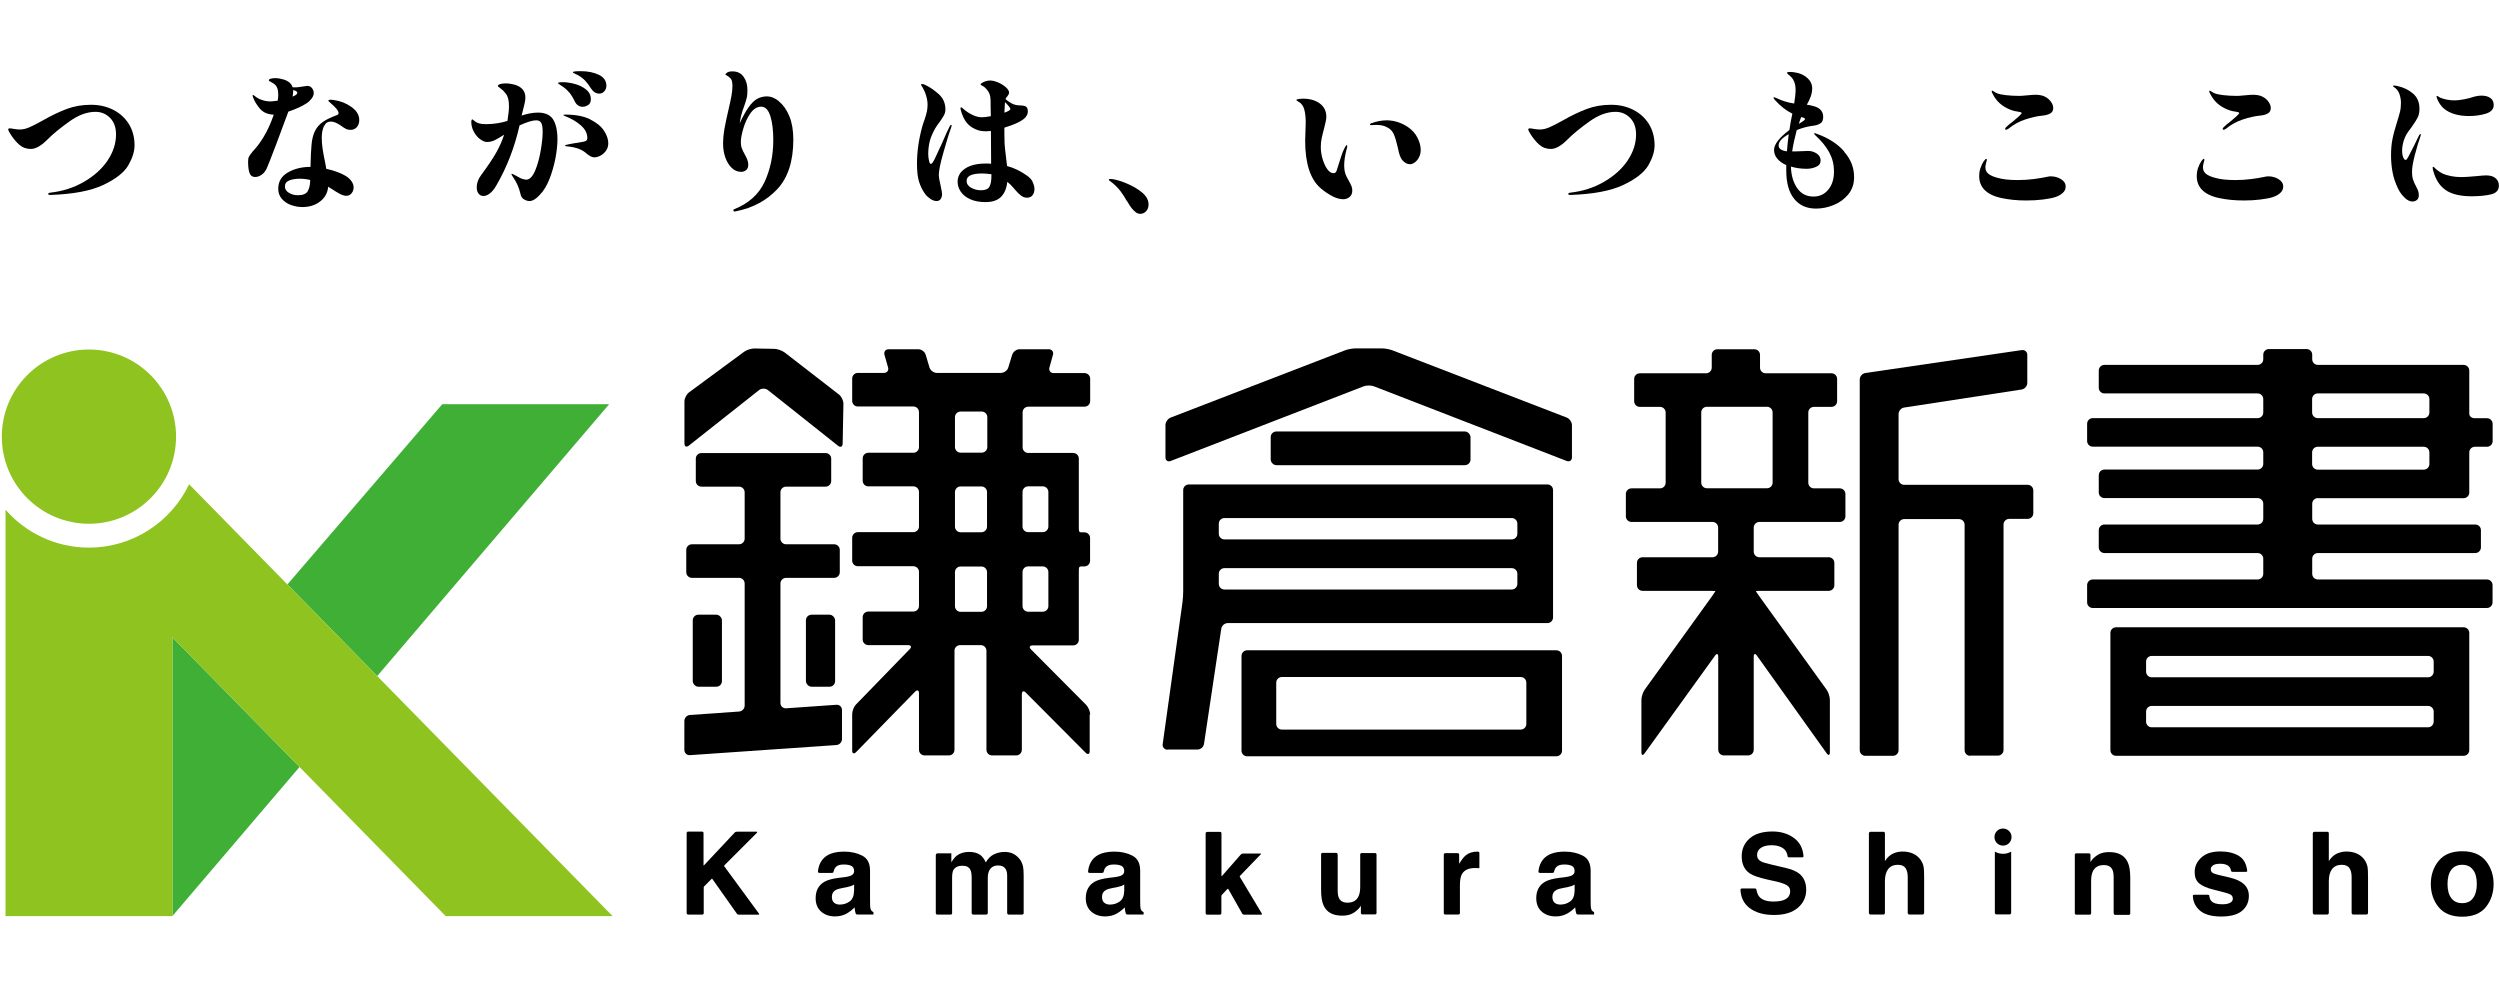
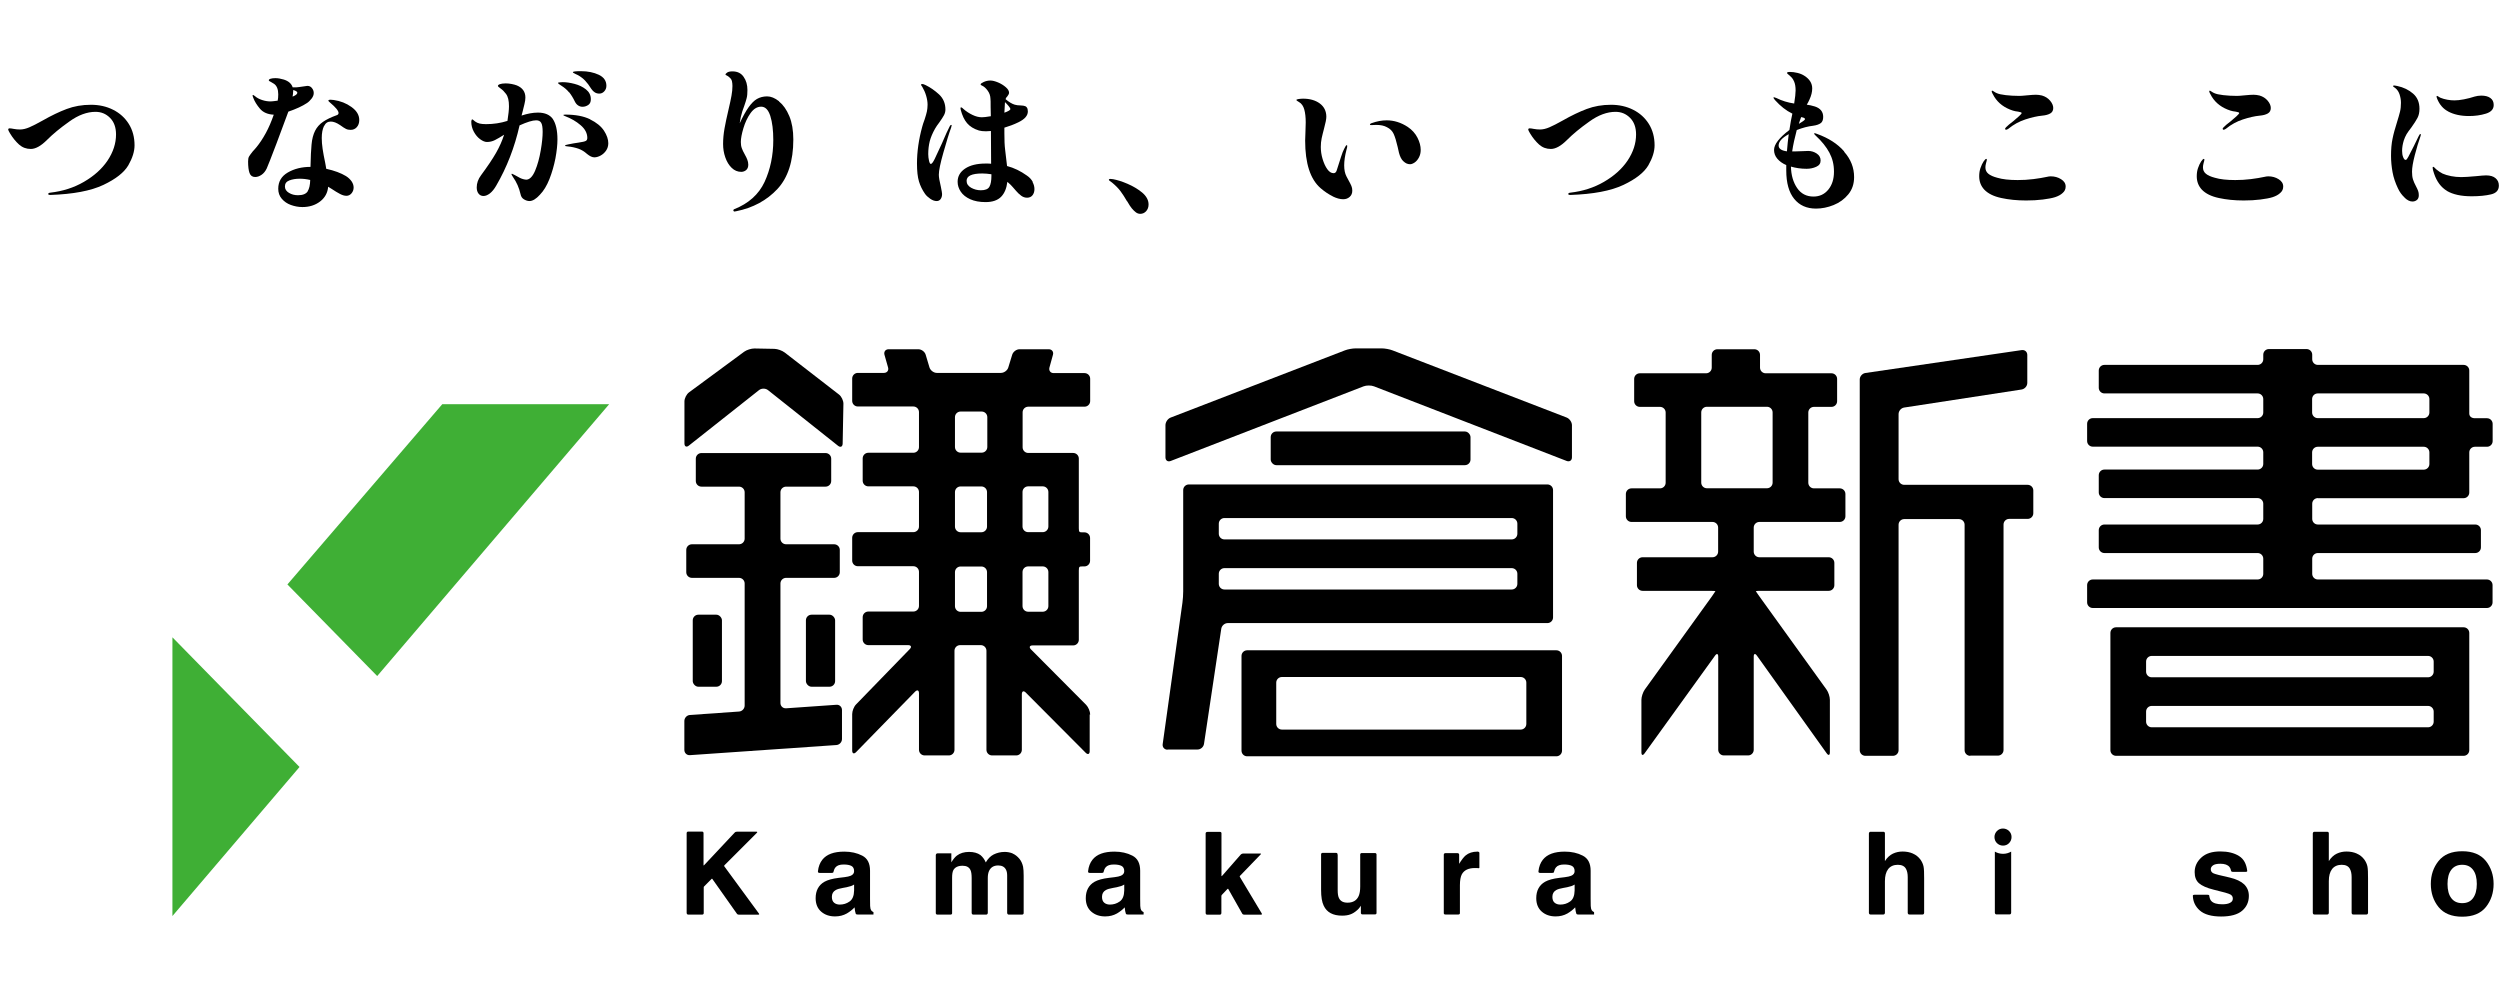
<svg xmlns="http://www.w3.org/2000/svg" id="a" viewBox="0 0 262 104">
  <defs>
    <style>.b{fill:#8fc31f;}.c{fill:#3faf35;}</style>
  </defs>
  <g>
    <g>
      <polygon class="c" points="18.07 66.79 18.07 96 31.39 80.38 18.07 66.79" />
      <polygon class="c" points="39.53 70.85 63.84 42.36 46.35 42.36 30.12 61.25 39.53 70.85" />
    </g>
-     <path class="b" d="m19.82,50.75c-1.87,3.92-5.87,6.64-10.5,6.64-3.49,0-6.61-1.54-8.74-3.97v42.59h17.49v-29.22l28.64,29.22h17.49L19.82,50.75Z" />
-     <circle class="b" cx="9.32" cy="45.76" r="9.13" />
    <g>
      <g>
        <path d="m72.11,87.15h1.45c.19,0,.17.17.17.17v3.35c0,.08.09-.03.09-.03l3.19-3.4s.06-.08.25-.08h2.01c.08,0,.13.04.05.12-.6.6-3.32,3.32-3.39,3.39-.08.08-.01.14-.01.14l3.63,4.95s.07.1-.09.1h-2c-.19,0-.24-.11-.24-.11l-2.57-3.64s-.03-.05-.08,0-.79.8-.79.8c0,0-.03.02-.03.09v2.68s.02.17-.17.17h-1.45c-.17,0-.17-.17-.17-.17v-8.36s-.01-.17.17-.17h-.01Z" />
        <path d="m88.48,91.93c.31-.04.53-.09.67-.15.24-.1.36-.26.36-.48,0-.26-.09-.45-.28-.55s-.46-.15-.82-.15c-.4,0-.69.1-.85.3-.1.12-.17.28-.21.46-.01.04,0,.12-.19.12h-1.28c-.17,0-.16-.12-.16-.17.05-.49.21-.89.46-1.21.45-.57,1.21-.85,2.3-.85.71,0,1.34.14,1.88.42.55.28.82.81.82,1.58v2.95c0,.2,0,.45.01.74.01.22.05.37.1.45.05.08.14.15.25.2v.25h-1.66c-.2,0-.2-.09-.21-.13-.03-.08-.05-.16-.06-.23-.02-.12-.03-.24-.05-.39-.23.25-.51.46-.81.64-.37.21-.78.31-1.24.31-.59,0-1.07-.17-1.45-.5s-.58-.8-.58-1.41c0-.79.31-1.37.92-1.72.34-.19.83-.33,1.49-.41l.58-.07h0Zm1.03.77c-.11.07-.21.12-.33.16-.11.04-.26.08-.45.12l-.38.07c-.36.06-.62.14-.77.23-.27.15-.4.39-.4.71,0,.28.08.49.24.62s.36.19.59.19c.37,0,.71-.1,1.02-.32.31-.21.47-.6.48-1.16v-.63h0Z" />
        <path d="m106.1,89.44c.27.11.52.3.75.58.18.23.3.5.37.82.04.21.06.53.06.95v3.89s.02.17-.18.17h-1.38c-.16,0-.17-.17-.17-.17v-3.93c0-.24-.04-.45-.12-.6-.15-.3-.42-.45-.82-.45-.46,0-.78.19-.96.58-.09.2-.13.45-.13.74v3.66s-.01.17-.17.17h-1.35c-.17,0-.17-.17-.17-.17v-3.66c0-.38-.04-.66-.12-.83-.14-.31-.42-.46-.83-.46-.48,0-.8.16-.97.46-.09.17-.13.44-.13.79v3.7s.03.17-.17.17h-1.37c-.18,0-.17-.17-.17-.17v-6.08s.03-.17.17-.17h1.46v.94c.21-.34.41-.58.59-.71.33-.25.75-.38,1.27-.38.49,0,.89.11,1.19.33.24.2.43.46.56.77.22-.38.49-.66.82-.83.35-.17.73-.27,1.16-.27.28,0,.56.05.84.16h-.02Z" />
        <path d="m126.53,87.18h1.31c.2,0,.17.17.17.17v4.44c0,.09.1-.04.1-.04l1.91-2.18s.1-.12.27-.12h1.8c.12,0,.03.09.03.09,0,0-2.11,2.2-2.17,2.25s0,.13,0,.13l2.27,3.79s.11.15-.09.15h-1.71c-.2,0-.24-.12-.24-.12l-1.46-2.58s-.03-.04-.08,0-.56.59-.56.59c0,0-.08.06-.08.16v1.78s0,.17-.17.17h-1.31c-.17,0-.17-.17-.17-.17v-8.33s-.02-.17.17-.17h0Z" />
        <path d="m140.19,89.58v3.71c0,.37.04.64.13.82.15.33.45.49.9.49.57,0,.96-.23,1.17-.7.11-.25.16-.59.16-1v-3.33s-.02-.17.17-.17h1.37c.19,0,.17.17.17.17v6.09s.03.17-.17.17h-1.3c-.19,0-.17-.17-.17-.17v-.74s-.05.08-.12.17-.14.19-.23.26c-.26.24-.52.4-.76.48-.24.09-.53.13-.86.13-.95,0-1.59-.34-1.92-1.03-.19-.38-.28-.94-.28-1.67v-3.71s-.02-.17.17-.17h1.38c.21,0,.17.17.17.17h0Z" />
        <path d="m154.89,89.26c.16,0,.15.13.15.13v1.56s-.05.04-.06.04c-.08,0-.15-.01-.21-.02-.08,0-.15,0-.2,0-.67,0-1.13.22-1.37.66-.13.25-.2.63-.2,1.14v2.9s.03.17-.17.17h-1.35c-.2,0-.17-.17-.17-.17v-6.09s-.01-.17.17-.17h1.27c.18,0,.17.17.17.17v.95c.26-.43.49-.72.68-.88.31-.26.73-.4,1.23-.4h.08,0Z" />
-         <path d="m184.07,93.23c.06.33.16.58.3.74.29.34.78.51,1.48.51.42,0,.76-.05,1.02-.13.49-.17.74-.49.74-.96,0-.27-.12-.49-.37-.63s-.63-.28-1.15-.39l-.9-.2c-.88-.2-1.49-.41-1.82-.64-.56-.38-.84-.98-.84-1.8,0-.74.27-1.36.82-1.85s1.35-.74,2.41-.74c.88,0,1.64.23,2.27.7.6.45.92,1.08.98,1.91,0,.03-.04.1-.16.1h-1.34c-.15,0-.17-.08-.17-.11-.06-.44-.27-.76-.66-.95-.28-.14-.62-.21-1.03-.21-.46,0-.83.09-1.1.27s-.41.43-.41.76c0,.3.13.52.41.66.17.1.54.21,1.1.34l1.46.34c.64.15,1.12.35,1.44.6.49.39.74.95.74,1.7s-.29,1.39-.88,1.89-1.41.75-2.49.75-1.95-.25-2.58-.74c-.59-.46-.9-1.09-.94-1.89,0-.01-.01-.15.16-.15h1.33c.17,0,.18.1.18.1h0Z" />
        <path d="m200.46,89.45c.33.14.59.35.8.63.17.24.28.49.33.74s.06.67.06,1.24v3.61s0,.17-.17.17h-1.38c-.17,0-.17-.17-.17-.17v-3.75c0-.35-.06-.63-.17-.84-.15-.3-.44-.45-.87-.45s-.78.15-1.01.45c-.23.3-.34.72-.34,1.27v3.32s0,.17-.17.17h-1.34c-.17,0-.17-.17-.17-.17v-8.33s.01-.17.17-.17h1.34c.19,0,.17.17.17.17v2.9c.24-.37.52-.63.84-.78.32-.15.66-.22,1.01-.22.4,0,.76.07,1.08.21h-.01Z" />
        <path d="m231.53,93.88c.04.26.11.44.22.55.21.23.6.34,1.16.34.33,0,.6-.05.79-.15.2-.1.3-.24.3-.44s-.08-.33-.24-.43-.74-.27-1.76-.51c-.73-.18-1.24-.41-1.55-.68-.3-.27-.45-.65-.45-1.16,0-.59.23-1.1.7-1.53.46-.43,1.13-.64,1.98-.64.8,0,1.46.16,1.97.48s.77.83.86,1.56c0,.03,0,.1-.16.1h-1.34c-.16,0-.18-.07-.19-.1-.03-.17-.09-.31-.17-.41-.19-.23-.5-.34-.95-.34-.37,0-.63.06-.78.17-.16.12-.23.25-.23.4,0,.19.08.33.25.42.16.09.75.24,1.75.46.67.16,1.17.4,1.5.71.33.33.49.73.49,1.21,0,.64-.24,1.16-.71,1.56s-1.21.6-2.2.6-1.76-.21-2.24-.64c-.45-.4-.7-.91-.72-1.52,0-.04,0-.12.17-.12h1.37c.15,0,.18.06.18.09h0Z" />
        <path d="m260.52,95.06c-.54.67-1.37,1.01-2.48,1.01s-1.93-.34-2.48-1.01c-.54-.67-.81-1.48-.81-2.42s.27-1.73.81-2.41c.55-.68,1.37-1.02,2.48-1.02s1.93.34,2.48,1.02c.54.68.81,1.49.81,2.41s-.27,1.75-.81,2.42Zm-1.35-.93c.26-.35.4-.85.4-1.49s-.13-1.14-.4-1.49-.64-.52-1.13-.52-.87.17-1.14.52c-.27.35-.4.84-.4,1.49s.13,1.14.4,1.49c.27.35.64.52,1.14.52s.87-.17,1.13-.52Z" />
      </g>
      <path d="m116.79,91.93c.31-.04.53-.09.67-.15.24-.1.36-.26.36-.48,0-.26-.09-.45-.28-.55s-.46-.15-.82-.15c-.4,0-.69.1-.85.3-.1.12-.17.28-.21.46-.01.04,0,.12-.19.12h-1.28c-.17,0-.16-.12-.16-.17.05-.49.21-.89.46-1.21.45-.57,1.21-.85,2.3-.85.71,0,1.34.14,1.88.42.55.28.82.81.82,1.58v2.95c0,.2,0,.45.01.74.01.22.05.37.1.45.05.08.14.15.25.2v.25h-1.66c-.2,0-.2-.09-.21-.13-.03-.08-.05-.16-.06-.23-.02-.12-.03-.24-.05-.39-.23.25-.51.46-.81.64-.37.21-.78.31-1.24.31-.59,0-1.07-.17-1.45-.5s-.58-.8-.58-1.41c0-.79.31-1.37.92-1.72.34-.19.83-.33,1.49-.41l.58-.07h0Zm1.03.77c-.11.07-.21.12-.33.16-.11.04-.26.08-.45.12l-.38.07c-.36.06-.62.14-.77.23-.27.15-.4.39-.4.71,0,.28.08.49.24.62s.36.19.59.19c.37,0,.71-.1,1.02-.32.31-.21.47-.6.48-1.16v-.63h0Z" />
      <path d="m163.99,91.93c.31-.04.53-.09.67-.15.24-.1.36-.26.36-.48,0-.26-.09-.45-.28-.55s-.46-.15-.82-.15c-.4,0-.69.1-.85.3-.1.12-.17.28-.21.46-.01.04,0,.12-.19.12h-1.28c-.17,0-.16-.12-.16-.17.05-.49.21-.89.46-1.21.45-.57,1.21-.85,2.3-.85.71,0,1.34.14,1.88.42.55.28.83.81.83,1.58v2.95c0,.2,0,.45.01.74.01.22.05.37.1.45.05.08.14.15.25.2v.25h-1.66c-.2,0-.2-.09-.21-.13-.03-.08-.05-.16-.06-.23-.02-.12-.03-.24-.05-.39-.23.25-.51.46-.81.64-.37.21-.78.31-1.24.31-.59,0-1.07-.17-1.45-.5s-.58-.8-.58-1.41c0-.79.31-1.37.92-1.72.34-.19.83-.33,1.49-.41l.58-.07h0Zm1.03.77c-.11.07-.21.12-.33.16-.11.04-.26.08-.45.12l-.38.07c-.36.06-.62.14-.77.23-.27.15-.4.39-.4.71,0,.28.08.49.24.62s.36.19.59.19c.37,0,.71-.1,1.02-.32.31-.21.47-.6.48-1.16v-.63h0Z" />
-       <path d="m221.51,95.68v-3.71c0-.37-.04-.64-.13-.82-.15-.33-.45-.49-.9-.49-.57,0-.96.23-1.17.7-.11.25-.16.59-.16,1v3.33s.02.17-.17.17h-1.37c-.19,0-.17-.17-.17-.17v-6.09s-.03-.17.17-.17h1.3c.19,0,.17.17.17.17v.74s.05-.08.12-.17c.06-.1.14-.19.23-.26.26-.24.52-.4.76-.48.24-.09.53-.13.86-.13.95,0,1.59.34,1.92,1.03.19.38.28.94.28,1.67v3.71s.02.17-.17.17h-1.38c-.21,0-.17-.17-.17-.17h0Z" />
      <path d="m209.92,89.48c-.31,0-.6-.08-.86-.23v6.41s.01.17.17.17h1.37c.17,0,.17-.17.17-.17v-6.41c-.25.14-.53.23-.84.23Z" />
      <path d="m209.02,87.72c0-.24.09-.45.26-.63.17-.17.38-.26.63-.26s.46.09.64.26c.17.17.26.38.26.63s-.09.46-.26.64c-.17.17-.38.26-.63.26s-.46-.09-.64-.26c-.17-.17-.26-.39-.26-.64Z" />
      <path d="m246.98,89.45c.33.14.59.35.8.63.17.24.28.49.33.74s.06.67.06,1.24v3.61s0,.17-.17.17h-1.38c-.17,0-.17-.17-.17-.17v-3.75c0-.35-.06-.63-.17-.84-.15-.3-.44-.45-.87-.45s-.78.15-1.01.45c-.23.3-.34.72-.34,1.27v3.32s0,.17-.17.17h-1.34c-.17,0-.17-.17-.17-.17v-8.33s.01-.17.17-.17h1.34c.19,0,.17.17.17.17v2.9c.24-.37.52-.63.84-.78.32-.15.66-.22,1.01-.22.4,0,.76.07,1.08.21h-.01Z" />
    </g>
    <g>
      <g>
        <path d="m206.48,79.21c-.33,0-.59-.27-.59-.59v-23.63c0-.33-.27-.59-.59-.59h-5.74c-.33,0-.59.27-.59.59v23.63c0,.33-.27.59-.59.59h-2.89c-.33,0-.59-.27-.59-.59v-38.85c0-.33.27-.63.59-.68l16.38-2.4c.33-.05.59.18.59.51v2.93c0,.33-.26.63-.59.69l-12.31,1.89c-.33.05-.59.36-.59.69v6.82c0,.33.27.59.59.59h12.94c.33,0,.59.27.59.59v2.39c0,.33-.27.59-.59.59h-1.94c-.33,0-.59.27-.59.59v23.63c0,.33-.27.59-.59.59h-2.89Z" />
        <path d="m192.81,54.7c.33,0,.59-.27.59-.59v-2.34c0-.33-.27-.59-.59-.59h-2.71c-.33,0-.59-.27-.59-.59v-7.36c0-.33.27-.59.59-.59h1.84c.33,0,.59-.27.59-.59v-2.34c0-.33-.27-.59-.59-.59h-6.9c-.33,0-.59-.27-.59-.59v-1.34c0-.33-.27-.59-.59-.59h-3.88c-.33,0-.59.27-.59.59v1.34c0,.33-.27.59-.59.59h-6.95c-.33,0-.59.27-.59.59v2.34c0,.33.27.59.59.59h2.12c.33,0,.59.27.59.59v7.36c0,.33-.27.59-.59.59h-2.99c-.33,0-.59.27-.59.59v2.34c0,.33.27.59.59.59h8.49c.33,0,.59.27.59.59v2.52c0,.33-.27.59-.59.59h-7.33c-.33,0-.59.27-.59.59v2.34c0,.33.27.59.59.59h7.05c.33,0,.59.02.59.03s-.16.25-.35.52l-7.06,9.8c-.19.27-.35.75-.35,1.07v5.5c0,.33.15.37.34.1l7.37-10.22c.19-.27.34-.22.34.1v9.76c0,.33.27.59.59.59h2.54c.33,0,.59-.27.59-.59v-9.76c0-.33.15-.37.34-.1l7.3,10.22c.19.27.34.22.34-.1v-5.5c0-.33-.16-.81-.35-1.07l-7.06-9.8c-.19-.27-.35-.5-.35-.52s.27-.03.59-.03h7.05c.33,0,.59-.27.59-.59v-2.34c0-.33-.27-.59-.59-.59h-7.27c-.33,0-.59-.27-.59-.59v-2.52c0-.33.27-.59.59-.59h8.44Zm-13.93-3.53c-.33,0-.59-.27-.59-.59v-7.36c0-.33.27-.59.59-.59h6.3c.33,0,.59.27.59.59v7.36c0,.33-.27.59-.59.59h-6.3Z" />
      </g>
      <g>
        <path d="m130.7,79.26c-.33,0-.59-.27-.59-.59v-9.93c0-.33.27-.59.59-.59h32.41c.33,0,.59.27.59.59v9.93c0,.33-.27.59-.59.59,0,0-32.41,0-32.41,0Zm3.05-3.39c0,.33.27.59.59.59h25.03c.33,0,.59-.27.59-.59v-4.33c0-.33-.27-.59-.59-.59h-25.03c-.33,0-.59.27-.59.59v4.33h0Zm-11.39,2.7c-.33,0-.56-.27-.51-.59l2.07-14.82c.05-.33.08-.85.08-1.19v-10.61c0-.33.27-.59.6-.59h37.57c.33,0,.59.27.59.59v13.35c0,.33-.27.59-.59.59h-33.5c-.33,0-.63.27-.68.59l-1.81,12.07c-.05.33-.35.59-.68.59h-3.14Zm5.37-22.63c0,.33.27.59.59.59h30.11c.33,0,.59-.27.59-.59v-1.06c0-.33-.27-.59-.59-.59h-30.11c-.33,0-.59.27-.59.59v1.06h0Zm0,5.25c0,.33.27.59.59.59h30.11c.33,0,.59-.27.59-.59v-1.06c0-.33-.27-.59-.59-.59h-30.11c-.33,0-.59.27-.59.59v1.06h0Z" />
        <rect x="133.17" y="45.22" width="20.94" height="3.53" rx=".59" ry=".59" />
        <path d="m141.5,36.51h3.3c.33,0,.84.09,1.14.21l18.25,7.04c.3.12.55.48.55.8v3.37c0,.33-.25.49-.55.38l-20.19-7.82c-.3-.12-.8-.12-1.1,0l-20.21,7.82c-.3.12-.55-.05-.55-.38v-3.37c0-.33.25-.69.55-.8l18.25-7.04c.3-.12.81-.21,1.14-.21h3.3" />
      </g>
      <g>
        <rect x="72.6" y="64.42" width="3.06" height="7.55" rx=".59" ry=".59" />
        <path d="m87.67,73.86l-5.29.37c-.33.02-.59-.23-.59-.55v-12.53c0-.33.27-.59.59-.59h5.04c.33,0,.59-.27.59-.59v-2.34c0-.33-.27-.59-.59-.59h-5.04c-.33,0-.59-.27-.59-.59v-4.86c0-.33.27-.59.59-.59h4.14c.33,0,.59-.27.59-.59v-2.34c0-.33-.27-.59-.59-.59h-13.01c-.33,0-.59.27-.59.59v2.34c0,.33.27.59.59.59h3.94c.33,0,.59.27.59.59v4.86c0,.33-.27.59-.59.59h-4.94c-.33,0-.59.27-.59.59v2.34c0,.33.27.59.59.59h4.94c.33,0,.59.27.59.59v12.79c0,.33-.27.61-.59.63l-5.14.36c-.33.02-.59.31-.59.63v3.03c0,.33.27.58.59.55l15.34-1.06c.33-.02.59-.31.59-.63v-3.04c0-.33-.27-.58-.59-.55h0Z" />
        <rect x="84.46" y="64.42" width="3.06" height="7.55" rx=".59" ry=".59" />
        <path d="m82.23,36.94c-.26-.2-.74-.37-1.06-.38l-2.11-.04c-.33,0-.81.15-1.07.34l-5.78,4.26c-.26.19-.48.62-.48.95v4.4c0,.33.21.43.46.23l7.36-5.82c.26-.2.67-.2.93,0l7.35,5.84c.26.2.47.1.48-.23l.08-4.18c0-.33-.2-.76-.46-.96l-5.71-4.42h0Z" />
        <path d="m114.25,74.89c0-.33-.19-.78-.42-1.02l-5.78-5.81c-.23-.23-.15-.42.17-.42h4.25c.33,0,.59-.27.59-.59v-7.27c0-.42.07-.42.42-.42h.17c.33,0,.59-.27.59-.59v-2.39c0-.33-.27-.59-.59-.59h-.17c-.34,0-.42,0-.42-.42v-7.31c0-.33-.27-.59-.59-.59h-4.71c-.33,0-.59-.27-.59-.59v-3.67c0-.33.27-.59.59-.59h5.9c.33,0,.59-.27.59-.59v-2.34c0-.33-.27-.59-.59-.59h-3.24c-.33,0-.52-.26-.44-.58l.37-1.34c.09-.31-.11-.58-.44-.58h-3.06c-.33,0-.67.26-.77.57l-.41,1.34c-.09.31-.44.57-.77.57h-6.72c-.33,0-.67-.26-.77-.57l-.4-1.34c-.09-.31-.44-.57-.77-.57h-3.11c-.33,0-.52.26-.44.57l.38,1.34c.09.31-.1.57-.44.57h-2.73c-.33,0-.59.27-.59.59v2.34c0,.33.27.59.59.59h5.82c.33,0,.59.27.59.59v3.67c0,.33-.27.59-.59.59h-4.72c-.33,0-.59.27-.59.59v2.34c0,.33.27.59.59.59h4.72c.33,0,.59.27.59.59v3.62c0,.33-.27.59-.59.59h-5.82c-.33,0-.59.27-.59.59v2.39c0,.33.27.59.59.59h5.82c.33,0,.59.27.59.59v3.57c0,.33-.27.59-.59.59h-4.72c-.33,0-.59.27-.59.59v2.34c0,.33.27.59.59.59h4.16c.33,0,.41.19.18.42l-5.62,5.79c-.23.23-.41.69-.41,1.02v3.81c0,.33.19.4.41.17l6.18-6.33c.23-.23.41-.16.41.17v5.92c0,.33.27.59.59.59h2.54c.33,0,.59-.27.59-.59v-10.38c0-.33.27-.59.59-.59h2.17c.33,0,.59.27.59.59v10.38c0,.33.27.59.59.59h2.53c.33,0,.59-.27.59-.59v-5.82c0-.33.19-.41.42-.17l6.27,6.3c.23.23.42.15.42-.17v-3.86.02Zm-10.81-11.36c0,.33-.27.59-.59.59h-2.18c-.33,0-.59-.27-.59-.59v-3.57c0-.33.27-.59.59-.59h2.18c.33,0,.59.27.59.59v3.57Zm0-8.34c0,.33-.27.59-.59.59h-2.18c-.33,0-.59-.27-.59-.59v-3.62c0-.33.27-.59.59-.59h2.18c.33,0,.59.27.59.59v3.62Zm.03-8.34c0,.33-.27.59-.59.59h-2.21c-.33,0-.59-.27-.59-.59v-3.13c0-.33.27-.59.59-.59h2.21c.33,0,.59.27.59.59v3.13Zm3.69,4.71c0-.33.27-.59.59-.59h1.53c.33,0,.59.27.59.59v3.62c0,.33-.27.59-.59.59h-1.53c-.33,0-.59-.27-.59-.59v-3.62Zm0,11.96v-3.57c0-.33.27-.59.59-.59h1.53c.33,0,.59.27.59.59v3.57c0,.33-.27.59-.59.59h-1.53c-.33,0-.59-.27-.59-.59Z" />
      </g>
      <g>
        <path d="m258.19,65.74h-36.43c-.33,0-.59.27-.59.59v12.29c0,.33.27.59.59.59h36.43c.33,0,.59-.27.59-.59v-12.29c0-.33-.27-.59-.59-.59Zm-3.14,9.89c0,.33-.27.59-.59.59h-28.96c-.33,0-.59-.27-.59-.59v-1.06c0-.33.27-.59.59-.59h28.96c.33,0,.59.27.59.59v1.06Zm0-5.24c0,.33-.27.59-.59.59h-28.96c-.33,0-.59-.27-.59-.59v-1.06c0-.33.27-.59.59-.59h28.96c.33,0,.59.27.59.59v1.06Z" />
        <path d="m242.91,52.21h15.28c.33,0,.59-.27.59-.59v-4.21c0-.33.27-.59.59-.59h1.27c.33,0,.59-.27.59-.59v-1.81c0-.33-.27-.59-.59-.59h-1.27c-.33,0-.59-.17-.59-.5v-4.5c0-.33-.27-.59-.59-.59h-15.28c-.33,0-.59-.27-.59-.59v-.48c0-.33-.27-.59-.59-.59h-3.95c-.33,0-.59.27-.59.59v.48c0,.33-.27.59-.59.59h-16.06c-.33,0-.59.27-.59.59v1.81c0,.33.27.59.59.59h16.06c.33,0,.59.27.59.59v1.41c0,.33-.27.59-.59.59h-17.28c-.33,0-.59.27-.59.59v1.81c0,.33.27.59.59.59h17.28c.33,0,.59.27.59.59v1.22c0,.33-.27.59-.59.59h-16.06c-.33,0-.59.27-.59.59v1.81c0,.33.27.59.59.59h16.06c.33,0,.59.27.59.59v1.59c0,.33-.27.59-.59.59h-16.06c-.33,0-.59.27-.59.59v1.81c0,.33.27.59.59.59h16.06c.33,0,.59.27.59.59v1.59c0,.33-.27.59-.59.59h-17.28c-.33,0-.59.27-.59.59v1.81c0,.33.27.59.59.59h41.31c.33,0,.59-.27.59-.59v-1.81c0-.33-.27-.59-.59-.59h-17.72c-.33,0-.59-.27-.59-.59v-1.59c0-.33.27-.59.59-.59h16.5c.33,0,.59-.27.59-.59v-1.81c0-.33-.27-.59-.59-.59h-16.5c-.33,0-.59-.27-.59-.59v-1.59c0-.33.27-.59.59-.59v.02Zm-.6-10.39c0-.33.27-.59.59-.59h11.11c.33,0,.59.27.59.59v1.41c0,.33-.27.59-.59.59h-11.11c-.33,0-.59-.27-.59-.59v-1.41Zm0,6.81v-1.22c0-.33.27-.59.59-.59h11.11c.33,0,.59.27.59.59v1.22c0,.33-.27.59-.59.59h-11.11c-.33,0-.59-.27-.59-.59Z" />
      </g>
    </g>
  </g>
  <g>
    <path d="m5.05,20.35c0-.1.08-.15.23-.16,1.29-.15,2.46-.52,3.51-1.13s1.88-1.34,2.48-2.23c.59-.88.89-1.8.89-2.74,0-.74-.21-1.32-.63-1.74s-.92-.63-1.52-.63c-.89,0-1.81.34-2.75,1.02-.95.67-1.73,1.32-2.34,1.93-.62.62-1.19.94-1.69.94-.47,0-.88-.15-1.23-.46-.34-.31-.67-.7-.96-1.19-.12-.2-.18-.33-.18-.38,0-.09.05-.13.16-.13.08,0,.22.02.43.06.21.04.42.06.65.06.3,0,.63-.08.98-.23s.82-.39,1.39-.71c.91-.52,1.75-.92,2.52-1.21.77-.29,1.62-.44,2.54-.44.85,0,1.62.17,2.32.52s1.25.85,1.65,1.49c.4.64.6,1.39.6,2.24,0,.64-.22,1.34-.65,2.09-.44.75-1.31,1.44-2.62,2.06-1.31.62-3.16.97-5.55,1.05-.15,0-.23-.03-.23-.11h0Z" />
    <path d="m30.23,11.67c-.28.78-.7,1.91-1.25,3.36s-.9,2.34-1.03,2.63c-.14.29-.32.51-.54.66s-.44.23-.67.23c-.29,0-.49-.14-.59-.42-.1-.28-.15-.68-.15-1.21,0-.23.03-.4.1-.52s.21-.31.41-.56c.03-.04.08-.09.14-.15s.13-.14.2-.23c.38-.46.71-.97,1.01-1.52s.58-1.2.83-1.92c-.63-.03-1.12-.24-1.45-.63-.33-.39-.56-.77-.69-1.12-.05-.13-.08-.21-.08-.26s.02-.06.05-.06.1.05.23.15c.17.15.41.28.71.38s.6.15.9.15c.12,0,.37-.03.74-.08.04-.18.06-.4.06-.66,0-.53-.15-.91-.45-1.11-.12-.08-.22-.13-.3-.18s-.14-.08-.18-.1-.06-.06-.06-.09c0-.06.06-.12.19-.16.13-.04.3-.06.5-.06.27,0,.56.05.89.15.49.16.8.43.92.81h.42c.06,0,.32-.03.77-.1.16-.03.28-.05.35-.05.2,0,.37.08.48.23.13.16.19.33.19.52,0,.2-.08.4-.23.59s-.31.35-.48.46c-.48.32-1.13.62-1.95.9h0Zm3.72,1.55c-.15.31-.23.72-.23,1.25,0,.34.03.72.09,1.13.06.41.15.89.27,1.46.02.12.04.23.06.33s.03.2.05.3c.86.19,1.55.45,2.06.76.26.16.45.35.6.56.14.21.21.43.21.64,0,.23-.07.42-.21.6-.15.18-.33.27-.54.27s-.42-.06-.67-.19-.55-.31-.91-.55c-.08-.05-.19-.12-.34-.21-.05.64-.34,1.16-.85,1.55s-1.13.58-1.85.58c-.42,0-.82-.08-1.21-.22s-.7-.36-.95-.65-.37-.64-.37-1.05c0-.74.33-1.31,1-1.7.67-.39,1.46-.59,2.38-.59.02-1.05.06-1.83.11-2.34.05-.58.18-1.06.37-1.44.19-.38.47-.69.83-.94.36-.25.84-.48,1.42-.69.14-.04.21-.12.21-.24,0-.23-.3-.59-.88-1.08-.13-.1-.19-.18-.19-.21,0-.06.08-.1.23-.1.05,0,.17.01.34.03.69.1,1.31.34,1.85.73s.82.84.82,1.37c0,.31-.09.56-.26.75-.17.19-.39.28-.64.28-.19,0-.35-.03-.49-.1s-.35-.2-.62-.4c-.37-.25-.69-.37-.98-.37-.31,0-.54.15-.69.46h0Zm-1.71,6.83c.17-.27.26-.67.27-1.19-.38-.09-.74-.13-1.1-.13-.42,0-.78.06-1.09.18s-.46.33-.46.63c0,.28.14.5.42.67s.59.25.95.25c.51,0,.84-.14,1.02-.41h0Zm-1.52-10.48c0,.19-.02.38-.06.55.03-.01.1-.03.19-.08.2-.1.31-.21.31-.32,0-.09-.09-.16-.26-.23l-.17-.06v.15h0Z" />
    <path d="m57.94,12.48c.31.46.48,1.18.48,2.13,0,.56-.07,1.21-.21,1.98-.15.76-.36,1.49-.63,2.18-.28.7-.61,1.24-1,1.64-.4.44-.76.66-1.09.66-.19,0-.38-.06-.58-.18s-.31-.3-.36-.55c-.15-.66-.41-1.25-.79-1.79-.1-.16-.16-.26-.16-.29s.02-.05.06-.05c.02,0,.06.02.13.06s.12.06.18.09c.13.08.31.17.53.29.1.05.23.1.35.13s.23.05.31.05c.35-.01.66-.33.92-.94.26-.62.45-1.32.59-2.13s.2-1.45.2-1.94c0-.45-.05-.77-.15-.94-.1-.18-.27-.27-.53-.27-.39,0-.96.18-1.74.53-.52,2.3-1.33,4.4-2.45,6.32-.2.35-.42.62-.66.81-.24.18-.46.27-.67.27s-.39-.08-.52-.25-.19-.38-.19-.65c0-.44.15-.87.45-1.27.67-.91,1.2-1.69,1.57-2.34.37-.65.65-1.28.85-1.91-.37.24-.69.42-.96.56s-.56.2-.84.2c-.21,0-.45-.1-.71-.29s-.48-.45-.66-.78-.27-.68-.27-1.06c0-.05.01-.1.03-.16.02-.05.04-.08.06-.08.03,0,.08.02.14.08s.12.09.17.14c.14.1.3.18.48.22s.41.06.67.06c.77,0,1.52-.11,2.24-.34.1-.64.16-1.16.16-1.53,0-.6-.1-1.03-.32-1.31-.17-.23-.35-.41-.55-.55s-.29-.23-.29-.27c0-.08.07-.14.21-.19s.34-.08.61-.08c.19,0,.4.02.61.06s.4.09.55.15c.6.25.9.67.9,1.27,0,.19-.03.43-.1.7-.06.27-.13.53-.19.77-.02.06-.06.2-.11.42.61-.2,1.18-.31,1.71-.31.74,0,1.27.23,1.59.7l-.02-.03Zm1.69-2.81c-.21-.26-.48-.49-.8-.69-.1-.06-.18-.12-.25-.17s-.1-.09-.1-.12.06-.05.19-.06.22-.02.3-.02c.37,0,.78.06,1.24.18s.86.31,1.2.58.51.61.51,1.03c0,.28-.09.48-.27.6s-.38.19-.6.19c-.17,0-.33-.05-.46-.14-.14-.09-.25-.22-.34-.4-.19-.4-.4-.73-.6-.98Zm2.21,2.84c.67.33,1.16.73,1.46,1.19.3.46.45.91.45,1.31,0,.29-.08.55-.23.77-.16.23-.35.4-.57.52s-.45.19-.66.19c-.23,0-.48-.12-.76-.35-.29-.26-.6-.45-.92-.56s-.71-.2-1.16-.24c-.15-.01-.23-.03-.23-.08s.12-.09.35-.13c.35-.08.7-.13,1.03-.18.42-.06.68-.12.79-.18.1-.05.16-.16.16-.31,0-.49-.23-.94-.7-1.34-.46-.4-1.01-.71-1.63-.95-.12-.04-.18-.08-.18-.11s.07-.05.21-.05c1.05,0,1.91.16,2.59.49h0Zm-1.59-4.79c-.14-.06-.21-.11-.21-.15,0-.08.28-.11.85-.11.72,0,1.34.13,1.87.38.52.25.79.63.79,1.15,0,.24-.08.43-.23.59s-.32.23-.52.23c-.33,0-.6-.16-.82-.48-.23-.37-.45-.66-.66-.88-.21-.22-.46-.41-.74-.57-.09-.04-.2-.1-.34-.16Z" />
    <path d="m81.66,10.65c.42.34.78.85,1.06,1.52.28.67.42,1.49.42,2.45,0,2.27-.56,4-1.67,5.19s-2.56,1.98-4.33,2.33l-.18.03s-.06-.02-.08-.05-.03-.06-.03-.08c0-.04.03-.08.08-.11,1.52-.6,2.59-1.56,3.2-2.87.6-1.31.91-2.77.91-4.38,0-1.02-.1-1.86-.31-2.52s-.53-.98-.96-.98-.79.23-1.11.67c-.32.45-.57.98-.75,1.58s-.27,1.09-.27,1.45c0,.25.03.46.1.65s.17.41.31.65c.12.21.21.4.27.56.06.16.1.33.1.52,0,.25-.08.44-.22.56s-.32.19-.52.19c-.38,0-.71-.14-1-.42s-.51-.64-.67-1.1-.23-.92-.23-1.4c0-.53.05-1.07.15-1.63s.24-1.22.42-1.98c.14-.59.24-1.07.31-1.45s.1-.71.1-1.02c0-.19-.02-.35-.05-.49s-.1-.26-.21-.36c-.12-.12-.23-.2-.32-.24-.1-.04-.15-.08-.15-.1,0-.06.06-.14.18-.22.12-.08.3-.12.55-.12.52,0,.91.19,1.17.57.27.38.4.84.4,1.38,0,.34-.02.63-.08.85s-.13.49-.25.81c-.15.37-.27.76-.37,1.19l-.11.64c.34-.73.66-1.3.94-1.69s.57-.69.87-.86.66-.27,1.06-.27.82.17,1.25.51v.02Z" />
    <path d="m99.73,13.16l-.05.21c-.23.62-.49,1.49-.81,2.61-.32,1.12-.48,1.9-.48,2.33,0,.26.07.67.21,1.25.09.43.13.69.13.77,0,.21-.05.39-.15.53s-.24.21-.42.21c-.21,0-.44-.08-.67-.24s-.42-.33-.55-.52c-.28-.4-.49-.83-.63-1.29s-.21-1.09-.21-1.88c0-1.23.18-2.52.55-3.86.04-.17.13-.44.26-.79.1-.33.19-.6.23-.81s.07-.45.07-.71c0-.29-.05-.6-.15-.94s-.24-.65-.41-.94c-.02-.03-.05-.07-.08-.11s-.04-.08-.04-.1c0-.05.03-.08.1-.08.1,0,.23.04.4.13.47.23.93.55,1.38.96.45.42.67.95.67,1.59,0,.2-.05.4-.15.59-.1.19-.27.45-.49.76-.19.25-.34.46-.45.66-.26.46-.44.89-.55,1.3-.1.4-.16.85-.16,1.36,0,.24.03.46.08.69.05.23.12.34.19.34.1,0,.23-.17.4-.51.17-.34.42-.88.76-1.63.37-.87.64-1.47.82-1.8.05-.1.1-.15.16-.15.03,0,.05.02.05.06h.01Zm8.49,5.93c.13.25.19.49.19.73,0,.26-.07.47-.2.64-.13.17-.33.26-.57.26-.23,0-.43-.07-.62-.21s-.37-.31-.53-.5-.28-.32-.35-.4c-.14-.16-.28-.31-.44-.44l-.13-.11c-.08.67-.29,1.19-.65,1.56s-.91.56-1.63.56c-.63,0-1.17-.1-1.61-.3-.44-.2-.77-.46-.99-.79s-.33-.67-.33-1.04c0-.57.26-1.03.78-1.38.52-.35,1.24-.53,2.15-.53.27,0,.46,0,.58.02l-.02-3.43c-.24.02-.41.03-.52.03-.3,0-.54-.03-.73-.08-.55-.17-.96-.43-1.25-.77s-.51-.81-.66-1.38l-.03-.18c0-.06.02-.1.05-.1.04,0,.09.02.15.07s.09.08.11.1c.28.25.59.45.94.62.35.17.68.25.99.25.17,0,.48-.03.94-.11l-.02-.95c0-.52,0-.81-.02-.89-.01-.3-.1-.58-.29-.84s-.38-.43-.58-.52c-.11-.04-.16-.09-.16-.13,0-.08.11-.16.33-.26s.45-.15.69-.15.49.07.81.2c.31.13.58.3.81.5s.34.39.34.58c0,.1-.06.23-.18.38-.09.08-.15.17-.19.29.35.3.67.49.96.58.17.05.38.08.61.08.23.01.39.03.5.08s.19.14.24.29c.02.09.03.17.03.26,0,.44-.33.82-1,1.14-.47.23-.96.41-1.46.56v.59c0,.69.02,1.27.08,1.73s.12,1.03.2,1.7c.73.19,1.42.53,2.08,1,.28.19.48.41.61.66h.01Zm-4.33-.83c-.34-.05-.66-.08-.95-.08-1.1,0-1.64.26-1.64.77,0,.31.16.55.48.73.31.17.65.26,1.01.26.46,0,.76-.12.9-.37s.21-.62.21-1.13v-.18h0Zm1.37-6.45c.42-.15.63-.28.63-.39,0-.05-.06-.15-.18-.3s-.25-.28-.39-.42c-.02.2-.04.58-.06,1.11h0Z" />
    <path d="m118.11,21.09c-.23-.4-.45-.74-.67-1.04s-.52-.6-.89-.91c-.08-.06-.15-.12-.23-.17-.08-.05-.11-.09-.11-.12,0-.06.05-.1.16-.1.04,0,.14.01.29.03.42.08.92.23,1.5.48s1.09.55,1.54.92c.45.38.67.8.67,1.25,0,.29-.09.52-.26.71-.17.18-.38.27-.61.27-.16,0-.31-.05-.45-.15s-.29-.25-.45-.44c-.1-.12-.27-.37-.48-.74h0Z" />
    <path d="m139.68,20.58c-.41-.2-.84-.48-1.27-.85-1.09-.94-1.63-2.6-1.63-5,0-.15.01-.44.03-.87.02-.45.03-.8.03-1.03,0-.53-.05-.99-.15-1.35s-.28-.63-.56-.79c-.08-.04-.14-.08-.19-.12s-.08-.07-.08-.09c0-.04.08-.08.22-.1s.3-.04.48-.04c.71,0,1.3.17,1.75.5s.69.8.69,1.4c0,.24-.08.64-.24,1.23-.1.39-.19.73-.25,1.02s-.09.6-.09.91c0,.42.06.84.19,1.27s.29.78.49,1.06.42.42.66.42c.15,0,.26-.09.32-.27.18-.58.34-1.06.46-1.44.12-.38.23-.66.33-.84.12-.26.21-.39.27-.39.03,0,.05.03.05.1,0,.1-.03.23-.08.39-.16.62-.24,1.16-.24,1.63s.08.85.24,1.16l.24.45c.13.23.22.41.28.56s.09.3.09.48c0,.27-.09.49-.27.65-.19.17-.41.25-.69.25-.32,0-.69-.1-1.1-.3h0Zm7.39-3.68c-.21-.2-.36-.51-.46-.9l-.13-.58c-.14-.61-.28-1.07-.42-1.38s-.38-.55-.71-.71c-.29-.16-.66-.24-1.11-.24l-.56.02c-.08,0-.11-.02-.11-.05,0-.06.06-.12.19-.16.53-.19,1.05-.29,1.56-.29.77,0,1.51.23,2.21.69.45.3.79.68,1.02,1.13s.34.88.34,1.28c0,.29-.06.55-.18.78s-.27.41-.44.53c-.18.12-.34.19-.49.19-.26,0-.49-.1-.7-.31h0Z" />
    <path d="m164.35,20.35c0-.1.08-.15.23-.16,1.29-.15,2.46-.52,3.51-1.13s1.88-1.34,2.48-2.23c.59-.88.89-1.8.89-2.74,0-.74-.21-1.32-.63-1.74s-.92-.63-1.52-.63c-.89,0-1.81.34-2.75,1.02-.95.67-1.73,1.32-2.34,1.93-.62.62-1.19.94-1.69.94-.47,0-.88-.15-1.23-.46-.34-.31-.67-.7-.96-1.19-.12-.2-.18-.33-.18-.38,0-.09.05-.13.16-.13.08,0,.22.02.43.06s.42.06.65.06c.3,0,.63-.08.98-.23s.82-.39,1.39-.71c.91-.52,1.75-.92,2.52-1.21s1.62-.44,2.54-.44c.85,0,1.62.17,2.32.52.7.35,1.25.85,1.65,1.49.4.64.6,1.39.6,2.24,0,.64-.22,1.34-.65,2.09-.44.75-1.31,1.44-2.62,2.06-1.31.62-3.16.97-5.55,1.05-.15,0-.23-.03-.23-.11h0Z" />
    <path d="m193.28,15.92c.69.78,1.03,1.66,1.03,2.64,0,.71-.2,1.31-.61,1.81s-.92.87-1.54,1.12-1.23.37-1.84.37c-.98,0-1.74-.34-2.29-1.02s-.83-1.67-.83-2.98v-.56c-.4-.17-.71-.4-.94-.67s-.34-.58-.34-.92c0-.57.53-1.27,1.61-2.09.1-.7.21-1.27.31-1.71-.66-.32-1.25-.79-1.8-1.4-.12-.14-.18-.23-.18-.27,0-.03.02-.05.06-.05.03,0,.11.03.24.08.58.29,1.2.48,1.87.58.1-.62.15-1.08.15-1.37,0-.38-.05-.68-.15-.92-.06-.16-.15-.29-.23-.4-.09-.1-.19-.19-.28-.27s-.17-.13-.21-.18l-.03-.06c0-.08.1-.11.32-.11.23,0,.48.03.77.1s.53.17.74.31c.53.34.81.78.81,1.32,0,.37-.1.76-.29,1.17-.04.1-.09.2-.14.29s-.09.17-.14.24c.26.03.54.1.85.19.58.19.87.56.87,1.09,0,.3-.08.52-.25.65s-.44.23-.81.28c-.53.06-1.1.21-1.71.45-.21.8-.38,1.54-.48,2.24h.27c.23,0,.52-.01.88-.03l.53-.02c.32,0,.62.09.89.27s.41.42.41.73-.15.52-.46.66-.64.21-1.01.21c-.58,0-1.13-.08-1.64-.23.02.9.24,1.65.65,2.25s.99.89,1.71.89c.64,0,1.16-.24,1.56-.73.39-.48.59-1.1.59-1.87s-.16-1.39-.48-2c-.32-.6-.8-1.2-1.44-1.79l-.1-.1s-.06-.08-.06-.1c0-.03.02-.05.06-.05s.13.03.26.08c1.19.43,2.13,1.03,2.82,1.82h0Zm-6.01-.05c.05-.67.12-1.27.19-1.81-.71.39-1.06.78-1.06,1.19,0,.33.29.53.87.61h0Zm1.8-3.51c-.06-.03-.16-.06-.31-.09-.12.32-.2.56-.24.71.16-.1.31-.19.44-.28s.2-.16.2-.22-.03-.09-.09-.12Z" />
    <path d="m209.73,20.75c-.79-.17-1.38-.46-1.78-.88-.35-.38-.53-.84-.53-1.4,0-.31.04-.59.13-.85.1-.29.21-.52.33-.7.12-.18.22-.27.28-.27.04,0,.06.03.06.08s-.02.17-.08.35c-.05.18-.07.33-.07.46,0,.28.1.5.31.67.2.17.52.31.94.42.53.16,1.24.24,2.13.24.55,0,1.1-.03,1.65-.1s1.03-.15,1.44-.24c.12-.03.24-.05.38-.05.4,0,.76.1,1.08.3s.48.45.48.77c0,.27-.1.49-.31.67-.2.19-.46.33-.79.44-.31.1-.74.18-1.29.25s-1.13.1-1.75.1c-.96,0-1.83-.09-2.61-.26h0Zm.4-7.25s.03-.1.1-.16c.16-.16.41-.38.76-.64.21-.18.42-.35.6-.52s.28-.28.28-.33c0-.03-.03-.06-.08-.08s-.1-.03-.16-.04-.1-.02-.13-.03c-.2-.02-.39-.06-.55-.11-.87-.28-1.52-.76-1.95-1.45-.18-.3-.27-.49-.27-.56,0-.05.02-.08.05-.08s.09.03.16.08c.13.09.24.15.32.18.19.09.51.16.94.21.43.05.91.08,1.44.08.15,0,.42-.02.81-.06.41-.04.71-.06.92-.06s.41.03.63.08c.34.1.63.28.85.54s.33.52.33.77-.1.45-.31.57-.49.2-.85.23c-.53.05-1.13.19-1.77.4-.64.21-1.23.53-1.78.98-.09.06-.17.1-.24.1-.05,0-.08-.02-.08-.06h0Z" />
    <path d="m232.53,20.75c-.79-.17-1.38-.46-1.78-.88-.35-.38-.53-.84-.53-1.4,0-.31.04-.59.13-.85.1-.29.21-.52.33-.7.12-.18.22-.27.28-.27.04,0,.06.03.06.08s-.02.17-.08.35c-.05.18-.07.33-.07.46,0,.28.1.5.31.67.2.17.52.31.94.42.53.16,1.24.24,2.13.24.55,0,1.1-.03,1.65-.1s1.03-.15,1.44-.24c.12-.03.24-.05.38-.05.4,0,.76.1,1.08.3s.48.45.48.77c0,.27-.1.49-.31.67-.2.19-.46.33-.79.44-.31.1-.74.18-1.29.25s-1.13.1-1.75.1c-.96,0-1.83-.09-2.61-.26h0Zm.4-7.25s.03-.1.1-.16c.16-.16.41-.38.76-.64.21-.18.42-.35.6-.52s.28-.28.28-.33c0-.03-.03-.06-.08-.08s-.1-.03-.16-.04-.1-.02-.13-.03c-.2-.02-.39-.06-.55-.11-.87-.28-1.52-.76-1.95-1.45-.18-.3-.27-.49-.27-.56,0-.05.02-.08.05-.08s.09.03.16.08c.13.09.24.15.32.18.19.09.51.16.94.21.43.05.91.08,1.44.08.15,0,.42-.02.81-.06.41-.04.71-.06.92-.06s.41.03.63.08c.34.1.63.28.85.54s.33.52.33.77-.1.45-.31.57-.49.2-.85.23c-.53.05-1.13.19-1.77.4-.64.21-1.23.53-1.78.98-.09.06-.17.1-.24.1-.05,0-.08-.02-.08-.06h0Z" />
    <path d="m252.01,20.71c-.29-.26-.53-.59-.71-.98-.27-.57-.46-1.13-.56-1.68-.1-.55-.16-1.13-.16-1.71,0-.7.05-1.3.16-1.81.1-.51.26-1.06.45-1.67.15-.48.26-.87.33-1.15s.1-.6.1-.94c0-.29-.05-.58-.14-.86s-.24-.51-.44-.67c-.03-.03-.08-.07-.15-.11s-.1-.08-.1-.11c0-.04.05-.06.15-.06.06,0,.16.02.29.05.66.14,1.21.41,1.66.8s.67.92.67,1.59c0,.38-.07.7-.21.96s-.35.6-.64,1c-.21.27-.38.5-.5.7s-.21.42-.29.65c-.12.39-.18.75-.18,1.1,0,.25.03.46.11.66s.16.29.26.29c.04,0,.09-.03.13-.08s.09-.13.15-.24c.15-.28.34-.65.57-1.11s.4-.81.51-1.05c.06-.15.13-.23.19-.23.03,0,.05.02.05.06,0,.03-.02.1-.05.19-.2.57-.4,1.22-.59,1.96s-.29,1.31-.29,1.73c0,.32.03.59.1.81s.17.45.31.71c.1.2.19.37.23.5.05.13.07.28.07.45,0,.21-.06.38-.19.49-.13.11-.29.17-.48.17-.26,0-.53-.13-.82-.4h.01Zm4.44-.7c-.63-.38-1.08-.98-1.36-1.82-.1-.29-.15-.49-.15-.61,0-.06.02-.1.06-.1.03,0,.08.03.15.1s.12.12.16.16c.23.19.45.34.67.45.23.1.53.2.9.27.32.06.67.1,1.05.1.31,0,.84-.03,1.59-.1.48-.05.82-.08,1.02-.08.44,0,.77.1,1,.3s.34.45.34.77c0,.48-.27.79-.82.92s-1.23.2-2.03.2c-1.1,0-1.96-.19-2.59-.56h0Zm.12-8.33c-.52-.27-.89-.7-1.14-1.29-.05-.13-.08-.21-.08-.26,0-.05.02-.08.05-.08.02,0,.08.02.16.08s.16.09.21.12c.21.09.45.15.71.2s.51.07.73.07c.28,0,.62-.03,1.01-.11s.77-.17,1.12-.29c.21-.06.45-.1.69-.1.41,0,.73.08.96.25.24.17.35.41.35.73,0,.44-.27.74-.82.91s-1.14.25-1.77.25c-.86,0-1.59-.16-2.19-.48h0Z" />
  </g>
</svg>